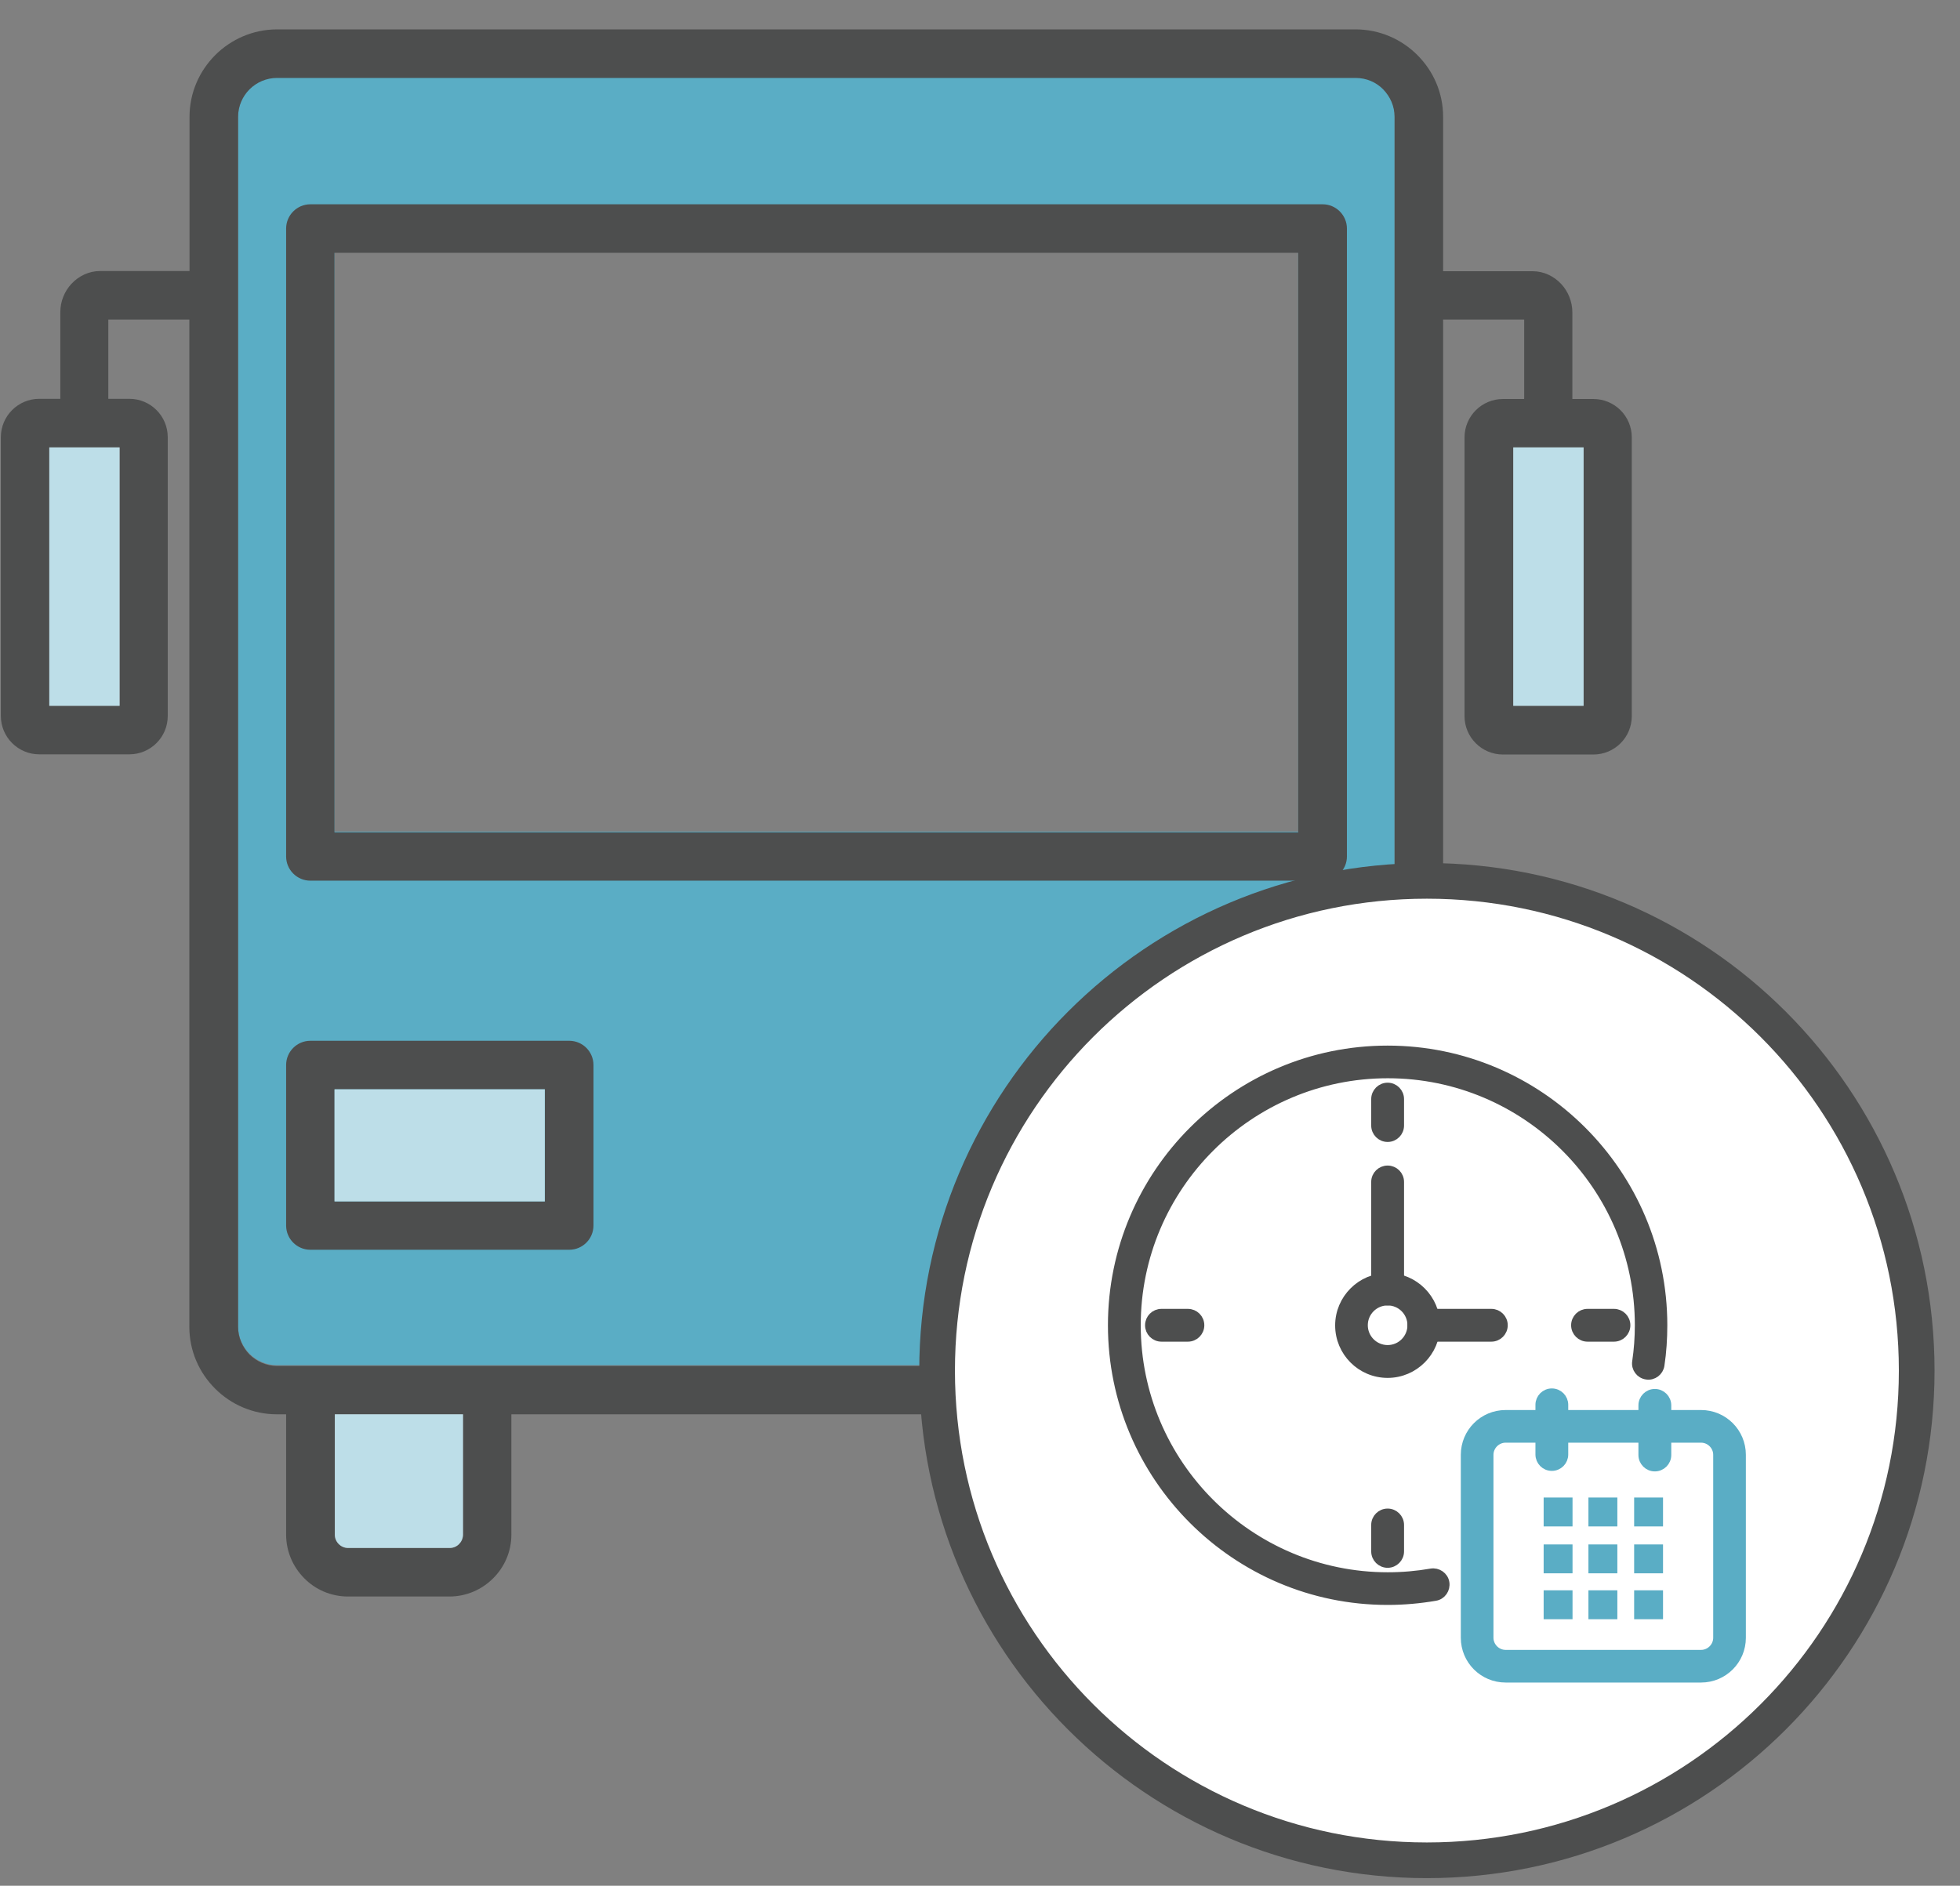
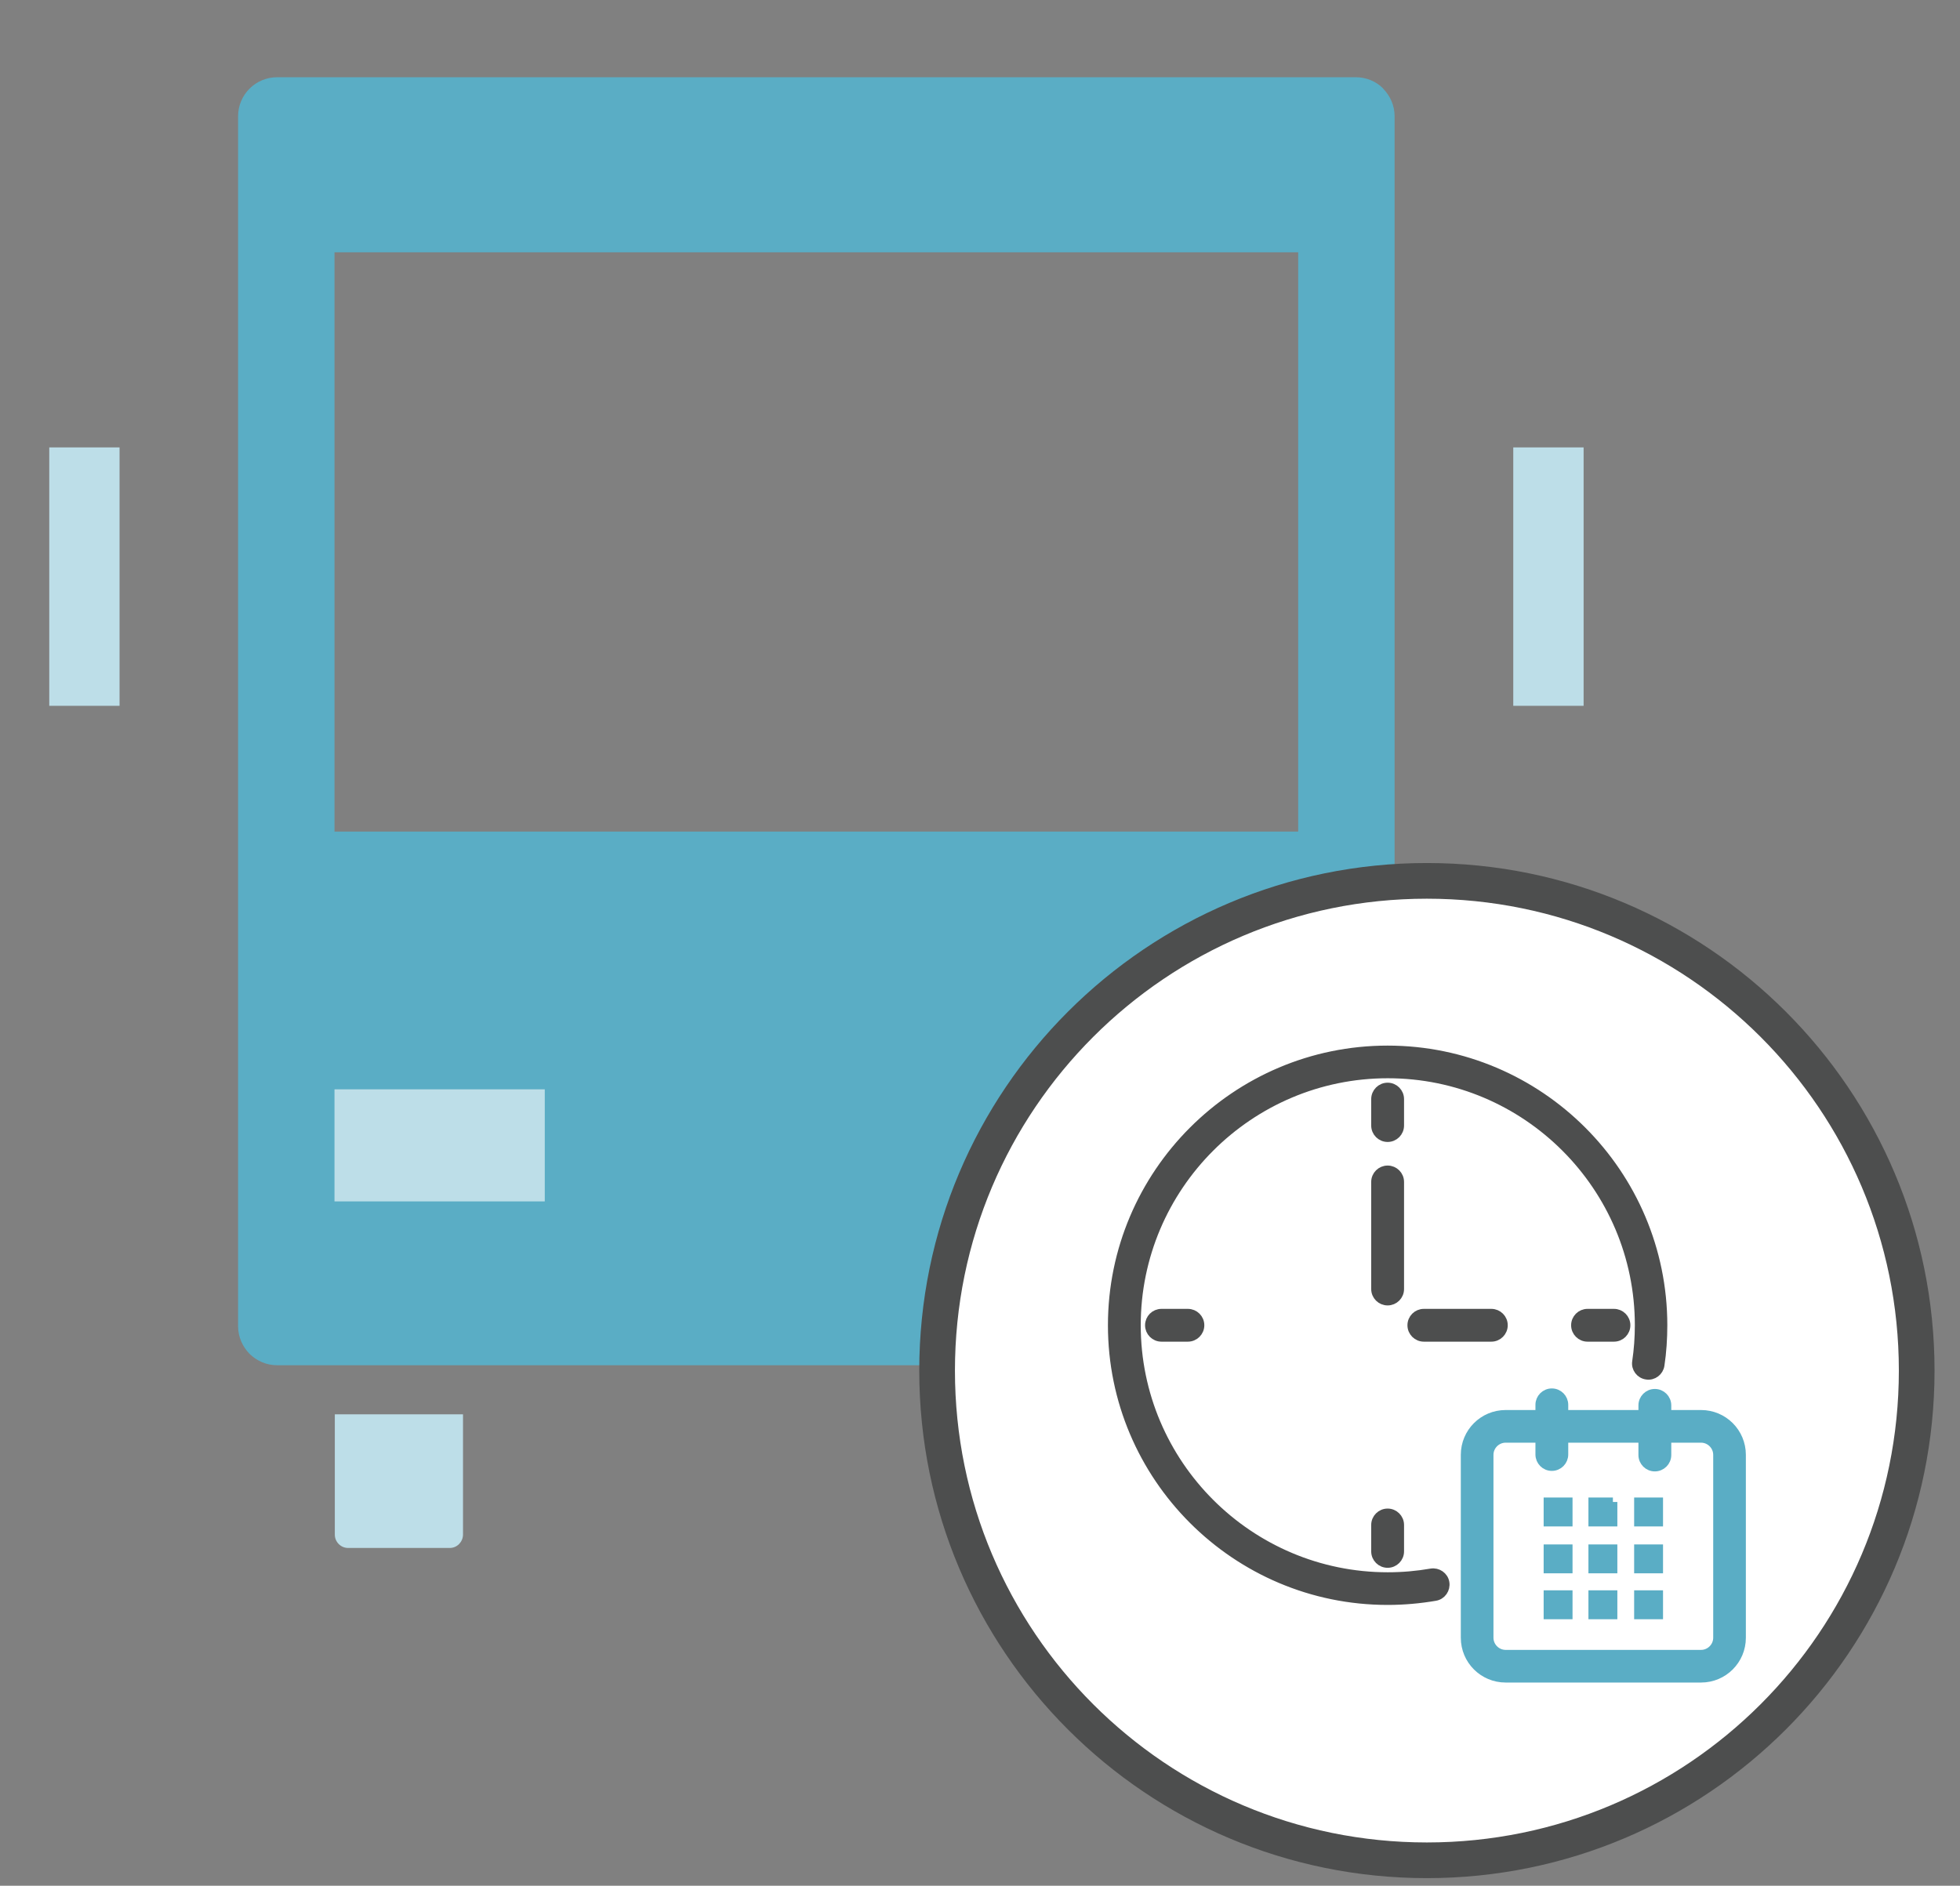
<svg xmlns="http://www.w3.org/2000/svg" width="53" height="51" viewBox="0 0 53 51" fill="none">
  <rect x="0" y="0" width="53" height="51" fill="#808080" stroke="none" />
  <g clip-path="url(#clip0_8325_627)">
    <path d="M37.407 2.398C37.218 2.205 36.953 2.089 36.663 2.089H7.491C7.206 2.089 6.94 2.205 6.747 2.398C6.559 2.586 6.438 2.851 6.438 3.141V35.871C6.438 36.156 6.559 36.421 6.747 36.614C6.94 36.803 7.201 36.923 7.491 36.923H36.659C36.943 36.923 37.209 36.807 37.402 36.614C37.59 36.421 37.711 36.161 37.711 35.871V3.141C37.711 2.851 37.59 2.591 37.402 2.398H37.407ZM35.109 22.491H9.045V6.824H35.104V22.496L35.109 22.491Z" fill="#5AADC5" />
-     <path d="M12.52 41.504V38.25H9.054V41.504C9.054 41.605 9.093 41.692 9.16 41.759C9.228 41.827 9.315 41.865 9.416 41.865H12.158C12.259 41.865 12.346 41.827 12.414 41.759C12.476 41.697 12.52 41.605 12.52 41.504ZM28.762 28.148H35.761C36.123 28.148 36.417 28.442 36.417 28.804V33.144C36.417 33.506 36.123 33.8 35.761 33.8H28.762C28.4 33.8 28.105 33.506 28.105 33.144V28.804C28.105 28.442 28.4 28.148 28.762 28.148ZM35.109 29.461H29.423V32.492H35.109V29.461ZM8.393 28.148H15.392C15.754 28.148 16.048 28.442 16.048 28.804V33.144C16.048 33.506 15.754 33.8 15.392 33.8H8.393C8.031 33.8 7.737 33.506 7.737 33.144V28.804C7.737 28.442 8.031 28.148 8.393 28.148ZM14.735 29.461H9.049V32.492H14.735V29.461ZM8.393 5.525H35.765C36.127 5.525 36.422 5.82 36.422 6.182V23.162C36.422 23.524 36.127 23.818 35.765 23.818H8.393C8.031 23.818 7.737 23.524 7.737 23.162V6.182C7.737 5.82 8.031 5.525 8.393 5.525ZM35.109 6.838H9.045V22.51H35.104V6.838H35.109ZM41.215 10.786V8.643H39.023V35.885C39.023 36.532 38.758 37.126 38.328 37.555C37.904 37.985 37.31 38.25 36.658 38.25H36.407V41.504C36.407 41.967 36.219 42.382 35.915 42.686C35.611 42.99 35.196 43.178 34.732 43.178H31.991C31.527 43.178 31.112 42.99 30.808 42.686C30.504 42.382 30.316 41.962 30.316 41.504V38.25H13.828V41.504C13.828 41.967 13.64 42.382 13.335 42.686C13.031 42.99 12.611 43.178 12.153 43.178H9.411C8.948 43.178 8.528 42.99 8.229 42.686C7.925 42.382 7.737 41.962 7.737 41.504V38.25H7.486C6.839 38.25 6.245 37.985 5.816 37.555C5.386 37.126 5.12 36.537 5.12 35.885V8.643H2.929V10.786H3.499C3.783 10.786 4.044 10.902 4.232 11.09C4.421 11.279 4.536 11.539 4.536 11.824V19.363C4.536 19.648 4.421 19.909 4.232 20.097C4.044 20.285 3.783 20.401 3.499 20.401H1.061C0.776 20.401 0.516 20.285 0.328 20.097C0.139 19.909 0.023 19.648 0.023 19.363V11.824C0.023 11.539 0.139 11.279 0.328 11.09C0.516 10.902 0.776 10.786 1.061 10.786H1.631V8.445C1.631 8.146 1.747 7.876 1.93 7.678C2.128 7.465 2.403 7.33 2.707 7.33H5.125V3.16C5.125 2.508 5.391 1.92 5.82 1.49C6.245 1.065 6.839 0.795 7.49 0.795H36.658C37.305 0.795 37.899 1.06 38.328 1.49C38.758 1.92 39.023 2.508 39.023 3.16V7.335H41.441C41.746 7.335 42.021 7.47 42.219 7.683C42.402 7.881 42.518 8.156 42.518 8.45V10.791H43.087C43.372 10.791 43.633 10.907 43.821 11.095C44.009 11.283 44.125 11.544 44.125 11.829V19.368C44.125 19.653 44.009 19.914 43.821 20.102C43.633 20.29 43.372 20.406 43.087 20.406H40.64C40.355 20.406 40.095 20.29 39.907 20.102C39.718 19.914 39.602 19.653 39.602 19.368V11.829C39.602 11.544 39.718 11.283 39.907 11.095C40.095 10.907 40.355 10.791 40.64 10.791H41.21L41.215 10.786ZM42.822 12.099H40.92V19.088H42.822V12.099ZM3.238 12.099H1.336V19.088H3.238V12.099ZM36.663 2.108H7.49C7.206 2.108 6.94 2.224 6.747 2.417C6.559 2.605 6.438 2.87 6.438 3.16V35.89C6.438 36.175 6.559 36.44 6.747 36.633C6.94 36.822 7.201 36.942 7.49 36.942H36.658C36.943 36.942 37.209 36.826 37.402 36.633C37.59 36.44 37.711 36.18 37.711 35.89V3.16C37.711 2.87 37.59 2.61 37.402 2.417C37.213 2.224 36.948 2.108 36.658 2.108H36.663ZM31.634 38.25V41.504C31.634 41.605 31.677 41.692 31.74 41.759C31.807 41.827 31.899 41.865 31.996 41.865H34.737C34.839 41.865 34.93 41.827 34.998 41.759C35.065 41.692 35.104 41.6 35.104 41.504V38.25H31.639H31.634Z" fill="#4D4E4E" />
    <path d="M12.52 41.503V38.25H9.054V41.503C9.054 41.605 9.093 41.691 9.16 41.759C9.228 41.827 9.315 41.865 9.416 41.865H12.158C12.259 41.865 12.346 41.827 12.414 41.759C12.476 41.696 12.52 41.605 12.52 41.503Z" fill="#BDDEE8" />
    <path d="M35.104 29.461H29.419V32.492H35.104V29.461Z" fill="#BDDEE8" />
    <path d="M14.731 29.461H9.045V32.492H14.731V29.461Z" fill="#BDDEE8" />
    <path d="M42.822 12.1H40.92V19.089H42.822V12.1Z" fill="#BDDEE8" />
    <path d="M3.233 12.1H1.332V19.089H3.233V12.1Z" fill="#BDDEE8" />
    <path d="M31.634 38.25V41.503C31.634 41.605 31.677 41.691 31.74 41.759C31.808 41.827 31.899 41.865 31.996 41.865H34.737C34.839 41.865 34.93 41.827 34.998 41.759C35.066 41.691 35.104 41.6 35.104 41.503V38.25H31.639H31.634Z" fill="#BDDEE8" />
    <path d="M38.584 50.312C45.899 50.312 51.829 44.383 51.829 37.068C51.829 29.753 45.899 23.823 38.584 23.823C31.27 23.823 25.34 29.753 25.34 37.068C25.34 44.383 31.27 50.312 38.584 50.312Z" fill="white" stroke="#4D4E4E" stroke-width="0.965" stroke-linecap="round" stroke-linejoin="round" />
    <path d="M37.522 43.285C33.42 43.285 30.08 39.945 30.08 35.842C30.08 31.739 33.42 28.399 37.522 28.399C41.625 28.399 44.965 31.739 44.965 35.842C44.965 36.204 44.941 36.566 44.888 36.919C44.864 37.092 44.7 37.218 44.526 37.189C44.352 37.165 44.227 37.001 44.256 36.827C44.304 36.504 44.328 36.17 44.328 35.842C44.328 32.092 41.278 29.041 37.527 29.041C33.777 29.041 30.726 32.092 30.726 35.842C30.726 39.593 33.777 42.643 37.527 42.643C37.923 42.643 38.314 42.609 38.7 42.542C38.874 42.513 39.043 42.629 39.072 42.802C39.101 42.976 38.985 43.145 38.811 43.174C38.391 43.246 37.957 43.285 37.527 43.285H37.522Z" fill="#4D4E4E" stroke="#4D4E4E" stroke-width="0.241" stroke-miterlimit="10" />
-     <path d="M37.523 37.145C36.803 37.145 36.224 36.561 36.224 35.846C36.224 35.132 36.808 34.548 37.523 34.548C38.237 34.548 38.821 35.132 38.821 35.846C38.821 36.561 38.237 37.145 37.523 37.145ZM37.523 35.185C37.16 35.185 36.866 35.479 36.866 35.841C36.866 36.203 37.16 36.498 37.523 36.498C37.885 36.498 38.179 36.203 38.179 35.841C38.179 35.479 37.885 35.185 37.523 35.185Z" fill="#4D4E4E" stroke="#4D4E4E" stroke-width="0.241" stroke-miterlimit="10" />
    <path d="M37.523 35.185C37.344 35.185 37.199 35.041 37.199 34.862V31.966C37.199 31.787 37.344 31.643 37.523 31.643C37.701 31.643 37.846 31.787 37.846 31.966V34.862C37.846 35.041 37.701 35.185 37.523 35.185Z" fill="#4D4E4E" stroke="#4D4E4E" stroke-width="0.241" stroke-miterlimit="10" />
    <path d="M40.327 36.165H38.502C38.324 36.165 38.179 36.02 38.179 35.842C38.179 35.663 38.324 35.519 38.502 35.519H40.327C40.505 35.519 40.65 35.663 40.65 35.842C40.65 36.02 40.505 36.165 40.327 36.165Z" fill="#4D4E4E" stroke="#4D4E4E" stroke-width="0.241" stroke-miterlimit="10" />
    <path d="M37.523 30.764C37.344 30.764 37.199 30.619 37.199 30.44V29.726C37.199 29.547 37.344 29.402 37.523 29.402C37.701 29.402 37.846 29.547 37.846 29.726V30.44C37.846 30.619 37.701 30.764 37.523 30.764Z" fill="#4D4E4E" stroke="#4D4E4E" stroke-width="0.241" stroke-miterlimit="10" />
    <path d="M37.523 42.281C37.344 42.281 37.199 42.136 37.199 41.958V41.243C37.199 41.065 37.344 40.92 37.523 40.92C37.701 40.92 37.846 41.065 37.846 41.243V41.958C37.846 42.136 37.701 42.281 37.523 42.281Z" fill="#4D4E4E" stroke="#4D4E4E" stroke-width="0.241" stroke-miterlimit="10" />
    <path d="M32.121 36.165H31.407C31.228 36.165 31.084 36.02 31.084 35.842C31.084 35.663 31.228 35.519 31.407 35.519H32.121C32.3 35.519 32.445 35.663 32.445 35.842C32.445 36.02 32.3 36.165 32.121 36.165Z" fill="#4D4E4E" stroke="#4D4E4E" stroke-width="0.241" stroke-miterlimit="10" />
    <path d="M43.643 36.165H42.928C42.75 36.165 42.605 36.02 42.605 35.842C42.605 35.663 42.75 35.519 42.928 35.519H43.643C43.821 35.519 43.966 35.663 43.966 35.842C43.966 36.02 43.821 36.165 43.643 36.165Z" fill="#4D4E4E" stroke="#4D4E4E" stroke-width="0.241" stroke-miterlimit="10" />
    <path d="M45.998 45.384H40.713C40.11 45.384 39.622 44.897 39.622 44.293V39.346C39.622 38.742 40.11 38.255 40.713 38.255H45.998C46.602 38.255 47.089 38.742 47.089 39.346V44.293C47.089 44.897 46.602 45.384 45.998 45.384ZM40.713 38.897C40.467 38.897 40.264 39.1 40.264 39.346V44.293C40.264 44.539 40.467 44.742 40.713 44.742H45.998C46.244 44.742 46.447 44.539 46.447 44.293V39.346C46.447 39.1 46.244 38.897 45.998 38.897H40.713Z" fill="#5AADC5" stroke="#5AADC5" stroke-width="0.241" stroke-miterlimit="10" />
    <path d="M41.963 39.66C41.784 39.66 41.64 39.515 41.64 39.336V37.994C41.64 37.816 41.784 37.671 41.963 37.671C42.142 37.671 42.286 37.816 42.286 37.994V39.336C42.286 39.515 42.142 39.66 41.963 39.66Z" fill="#5AADC5" stroke="#5AADC5" stroke-width="0.241" stroke-miterlimit="10" />
    <path d="M44.748 39.674C44.57 39.674 44.425 39.529 44.425 39.351V38.009C44.425 37.83 44.57 37.685 44.748 37.685C44.927 37.685 45.072 37.83 45.072 38.009V39.351C45.072 39.529 44.927 39.674 44.748 39.674Z" fill="#5AADC5" stroke="#5AADC5" stroke-width="0.241" stroke-miterlimit="10" />
    <path d="M42.402 40.621H41.862V41.162H42.402V40.621Z" fill="#5AADC5" stroke="#5AADC5" stroke-width="0.241" stroke-miterlimit="10" />
-     <path d="M43.614 40.621H43.073V41.162H43.614V40.621Z" fill="#5AADC5" stroke="#5AADC5" stroke-width="0.241" stroke-miterlimit="10" />
+     <path d="M43.614 40.621H43.073V41.162H43.614V40.621" fill="#5AADC5" stroke="#5AADC5" stroke-width="0.241" stroke-miterlimit="10" />
    <path d="M42.402 41.89H41.862V42.43H42.402V41.89Z" fill="#5AADC5" stroke="#5AADC5" stroke-width="0.241" stroke-miterlimit="10" />
    <path d="M43.614 41.89H43.073V42.43H43.614V41.89Z" fill="#5AADC5" stroke="#5AADC5" stroke-width="0.241" stroke-miterlimit="10" />
    <path d="M42.402 43.131H41.862V43.672H42.402V43.131Z" fill="#5AADC5" stroke="#5AADC5" stroke-width="0.241" stroke-miterlimit="10" />
    <path d="M43.614 43.131H43.073V43.672H43.614V43.131Z" fill="#5AADC5" stroke="#5AADC5" stroke-width="0.241" stroke-miterlimit="10" />
    <path d="M44.849 40.621H44.309V41.162H44.849V40.621Z" fill="#5AADC5" stroke="#5AADC5" stroke-width="0.241" stroke-miterlimit="10" />
    <path d="M44.849 41.89H44.309V42.43H44.849V41.89Z" fill="#5AADC5" stroke="#5AADC5" stroke-width="0.241" stroke-miterlimit="10" />
    <path d="M44.849 43.131H44.309V43.672H44.849V43.131Z" fill="#5AADC5" stroke="#5AADC5" stroke-width="0.241" stroke-miterlimit="10" />
  </g>
  <defs>
    <clipPath id="clip0_8325_627">
      <rect width="52.293" height="50" fill="white" transform="translate(0.023 0.795)" />
    </clipPath>
  </defs>
</svg>